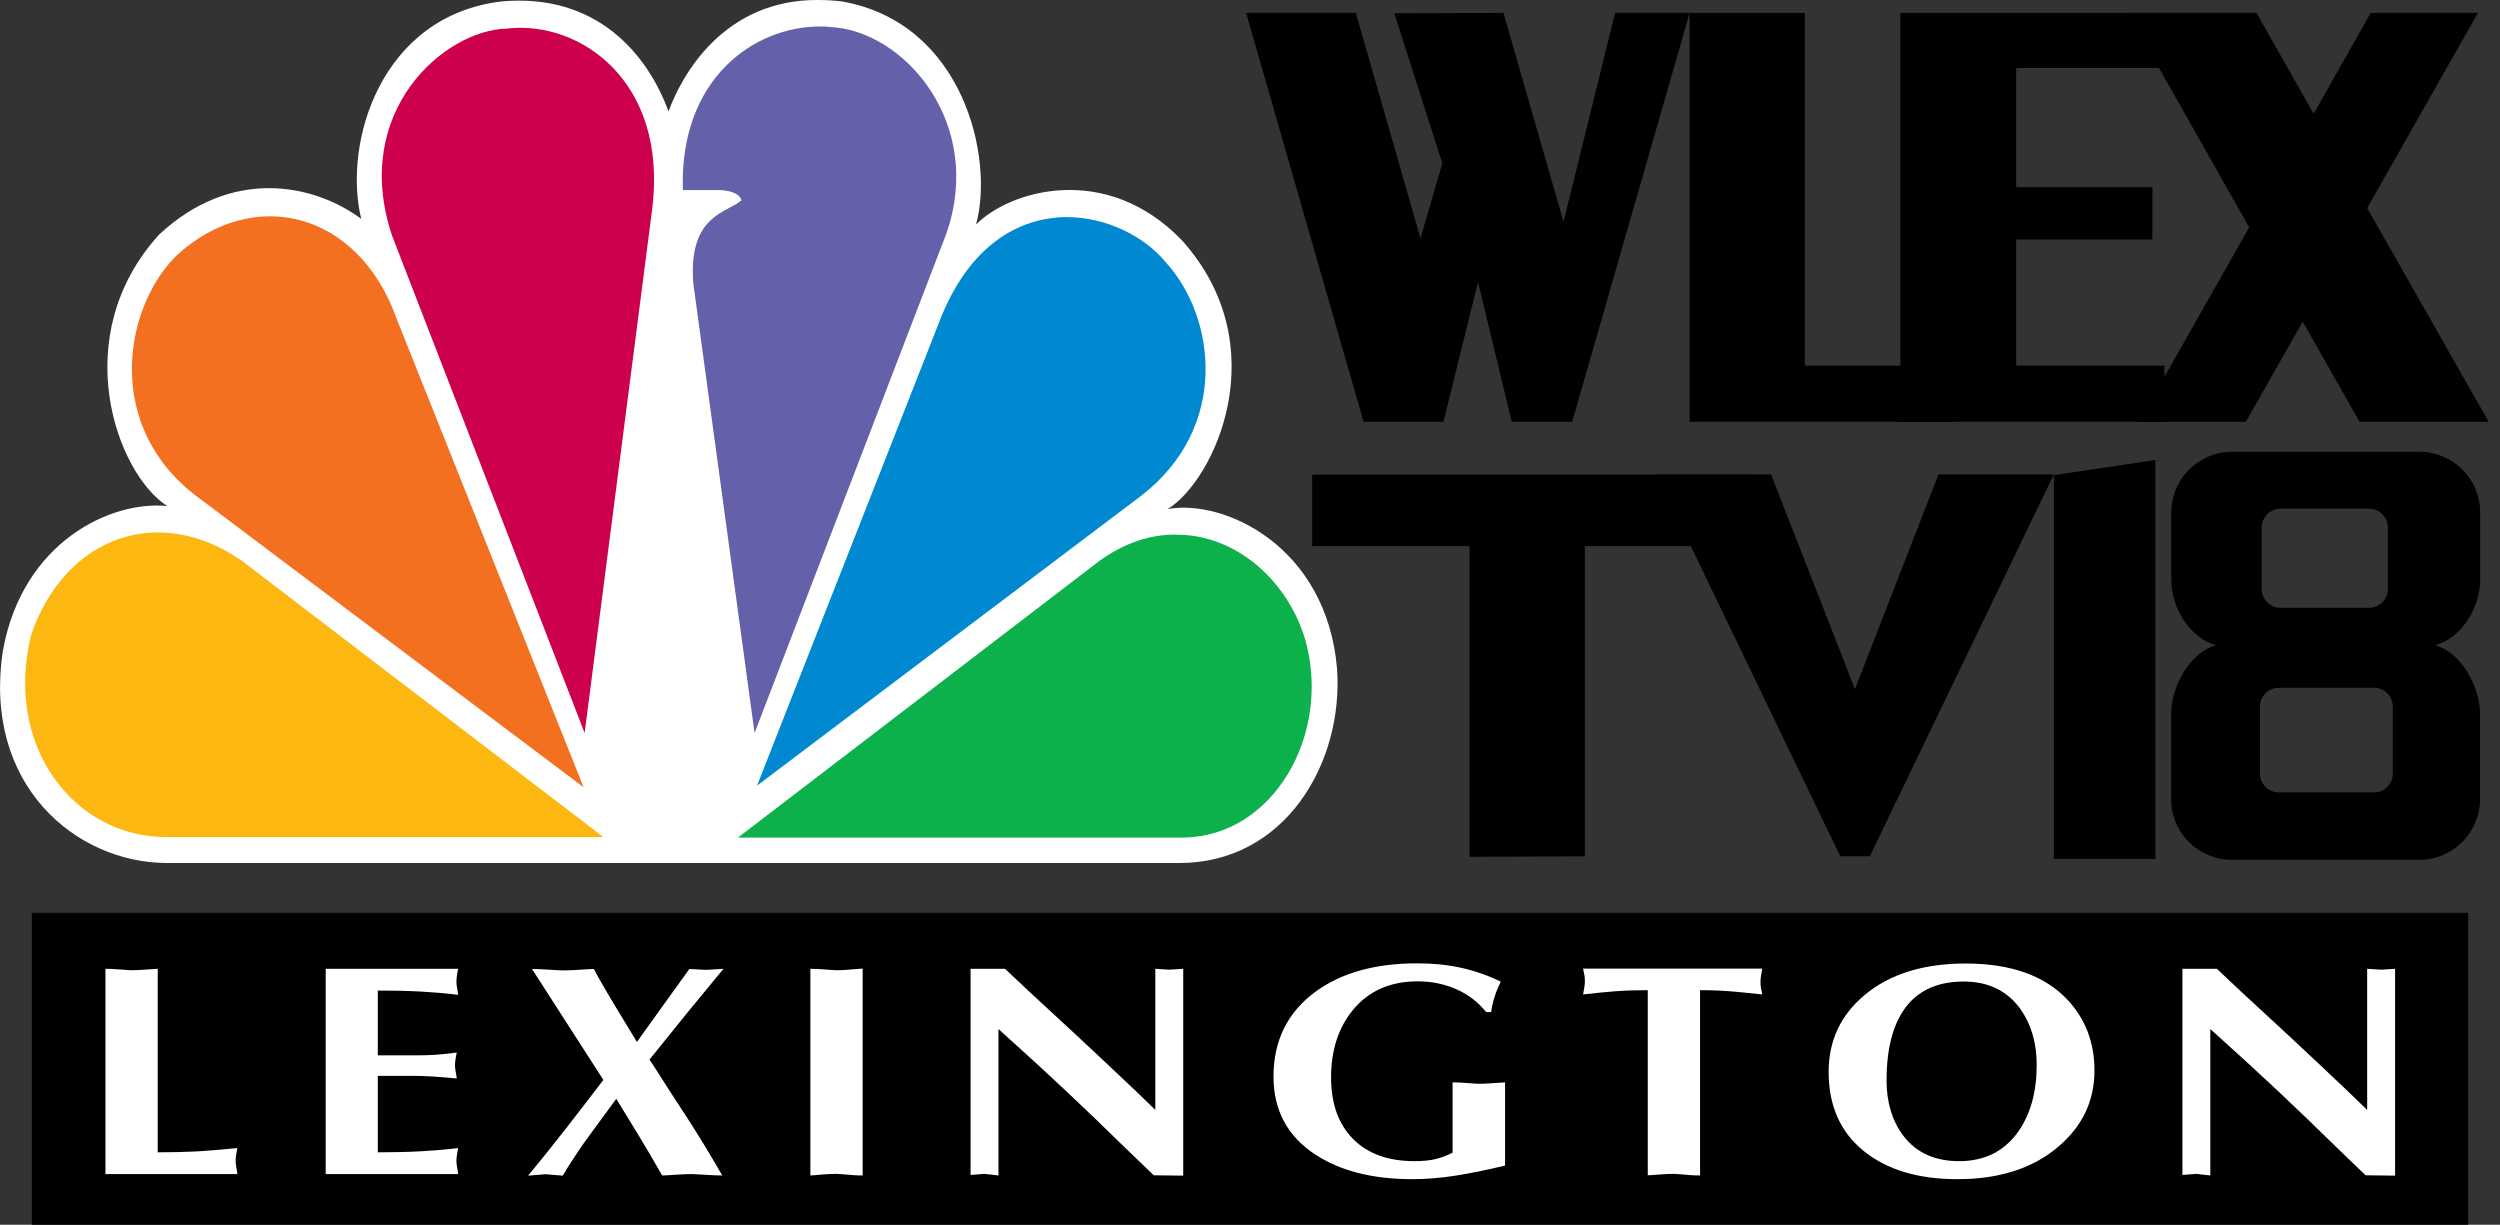
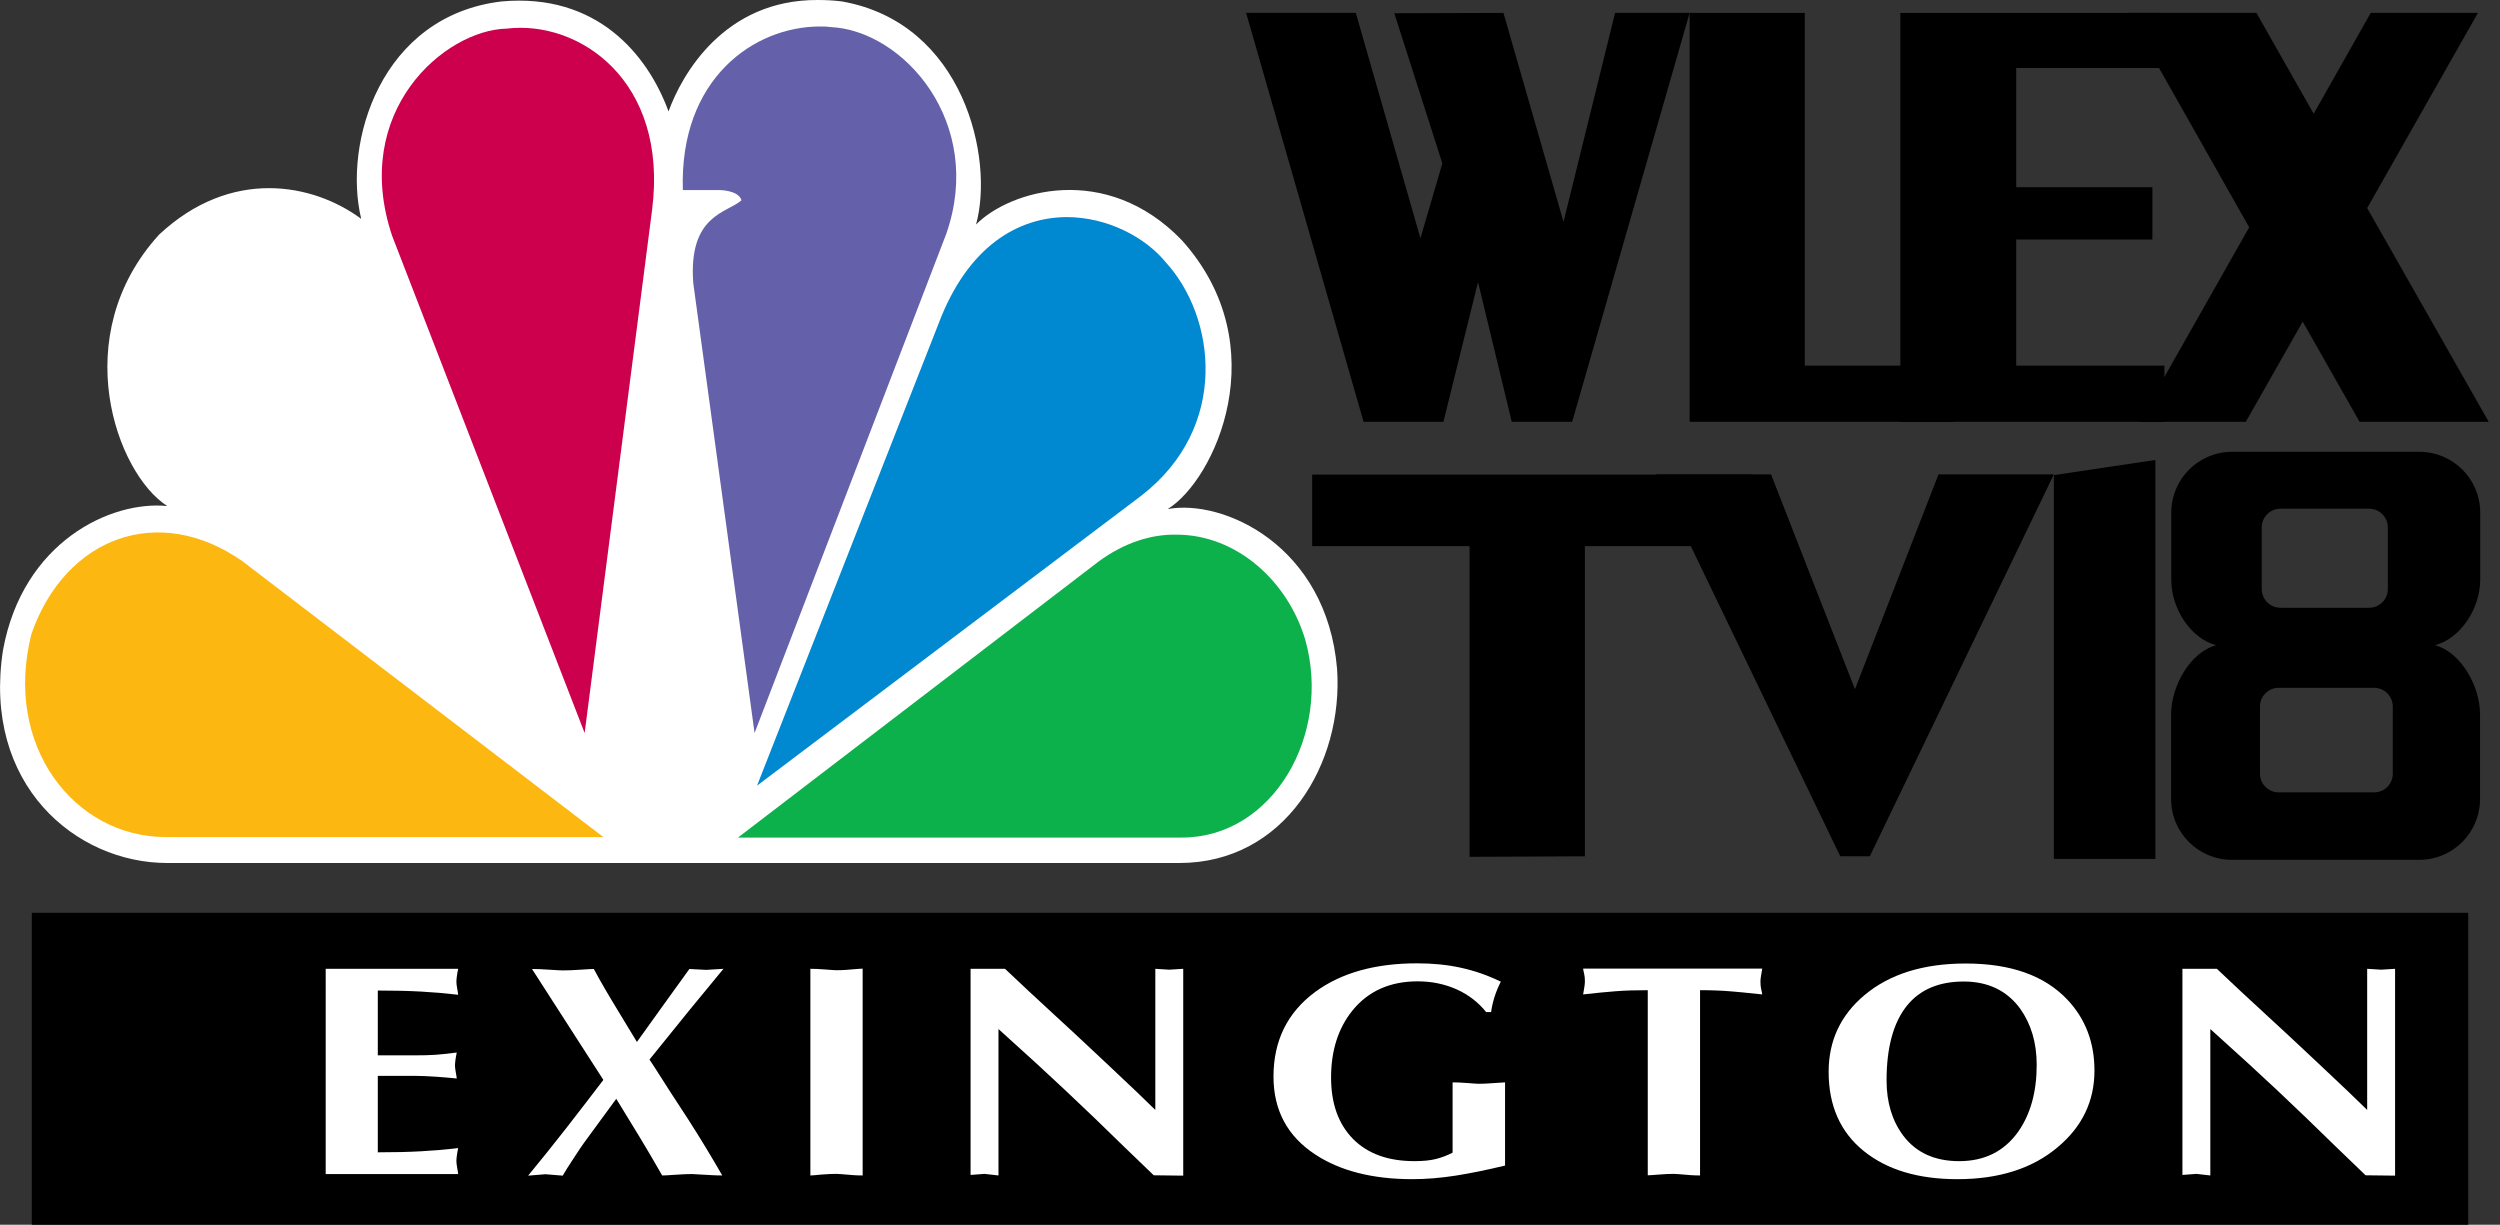
<svg xmlns="http://www.w3.org/2000/svg" version="1.1" id="Layer_1" x="0px" y="0px" viewBox="0 0 1415.4 693.4" style="enable-background:new 0 0 1415.4 693.4;" xml:space="preserve">
  <rect x="0" y="0" width="1415.4" height="693.4" fill="#333333" stroke="none" />
  <style type="text/css">
	.st0{fill:#FFFFFF;}
	.st1{fill:#F37021;}
	.st2{fill:#CC004C;}
	.st3{fill:#6460AA;}
	.st4{fill:#0089D0;}
	.st5{fill:#0DB14B;}
	.st6{fill:#FCB711;}
</style>
  <path class="st0" d="M378.5,63.1c-11.8-32.2-40.5-67.1-94.4-62.3c-68.7,8.1-90,80.1-79.6,123.1c-27.3-20.2-73.7-29.1-114.4,8.9  C37.8,190.2,65.8,268,94.7,286.5c-31.8-3.2-81.8,20.1-93,81.6c-11.8,76.1,41.2,120.5,93,120.5h573c59.8,0,93-56.5,89.3-109.9  c-5.9-69.7-64.2-96.3-95.9-90.5c26.5-16.2,62-92.2,8-152.2c-42.8-44.4-97.3-28.3-116.5-8.9C562.9,89.9,545.8,13,476.6,0.8  c-4.7-0.6-9.4-0.8-13.7-0.8C409.9-0.2,386,42.3,378.5,63.1" />
-   <path class="st1" d="M99.8,144.8c-30.2,30-41.2,98,13.3,137.5l217.3,163.4L224.9,181.3C203,118.8,142.6,105.2,99.8,144.8" />
  <path class="st2" d="M286.9,16.2C251.6,17,198.4,63.1,222,133.5L331,415l38.2-296.3C378.5,45.3,327.5,11.3,286.9,16.2" />
  <path class="st3" d="M386.6,107.6h20.6c0,0,11,0,12.6,5.8c-8,7.2-30.2,8-27.3,46.9L427.2,415l108.5-282.5  C557.8,69.5,511.4,17,469.9,15.3C468,15,466,15,464,15C427,15.1,384.6,44.4,386.6,107.6" />
  <path class="st4" d="M531.2,183.7L428.6,444.8l217.6-164.2c50.2-38.9,42-101.2,13.9-132c-11.8-14.5-33.4-25.7-56.3-25.7  C576.9,123.1,548,138.8,531.2,183.7" />
  <path class="st5" d="M622,317.9L417.8,474.2h251.3c51.6,0,84.8-58.2,70-111.6c-9.8-33.6-39-59.9-73-59.9  C652,302.4,636.7,307.1,622,317.9" />
  <path class="st6" d="M93.8,473.9h247.8L137.2,317.7C89.9,284.6,37,303.9,17.8,358.9C1.7,422.3,42.1,473.9,93.8,473.9" />
  <rect x="18" y="516.8" width="1379.4" height="176.6" />
-   <path class="st0" d="M89.3,548.5v103.9c8.4,0,15.6-0.2,21.6-0.5c6-0.3,13.8-1,23.5-1.9c-0.3,1.3-0.5,2.6-0.7,3.9  c-0.2,1.4-0.3,2.5-0.3,3.4c0,0.8,0.1,2,0.4,3.6c0.3,1.6,0.5,2.8,0.6,3.8H59.7V548.5c2.2,0,5.1,0.1,8.7,0.4c3.5,0.3,5.6,0.4,6.1,0.4  c2.2,0,4.1-0.1,5.5-0.2C85.7,548.7,88.7,548.5,89.3,548.5z" />
  <path class="st0" d="M184.4,548.5h75c-0.3,1.3-0.5,2.6-0.7,3.9c-0.2,1.4-0.3,2.5-0.3,3.4c0,0.8,0.1,2,0.4,3.6  c0.3,1.6,0.5,2.8,0.6,3.8c-6.7-0.8-13.6-1.4-20.8-1.8c-7.2-0.4-15.4-0.6-24.7-0.6v36.7h20.5c5.1,0,9.1-0.1,11.9-0.3  c2.8-0.2,6.9-0.6,12.3-1.3c-0.3,1.3-0.5,2.6-0.7,3.9c-0.2,1.4-0.3,2.5-0.3,3.4c0,0.8,0.1,2,0.4,3.6c0.3,1.6,0.5,2.8,0.6,3.8  c-3.2-0.3-7.1-0.7-11.7-1c-4.7-0.3-8.8-0.5-12.5-0.5h-20.5v43.3c9.3,0,17.6-0.2,24.7-0.6c7.2-0.4,14.1-1,20.8-1.8  c-0.3,1.3-0.5,2.6-0.7,3.9c-0.2,1.4-0.3,2.5-0.3,3.4c0,0.8,0.1,2,0.4,3.6c0.3,1.6,0.5,2.8,0.6,3.8h-75V548.5z" />
  <path class="st0" d="M409.6,548.5l-19.1,23.2l-22.8,28.2l2.6,3.9c6.4,10.1,12.9,20.2,19.5,30.2c7.1,11.1,13.5,21.7,19.1,31.5  c-2.5,0-4.6-0.1-6.3-0.2c-6.6-0.4-10.2-0.6-10.8-0.6c-2.2,0-5.4,0.1-9.4,0.4c-4.1,0.3-6.6,0.4-7.5,0.4c-4.5-7.8-8.7-15.1-12.8-21.8  c-5.9-9.7-10.3-16.9-13.2-21.6l-18.1,24.7c-1.2,1.6-3.4,4.9-6.7,10c-2.4,3.6-4.2,6.5-5.5,8.8l-9.8-0.8l-9.8,0.8  c7.1-8.6,14.4-17.7,21.9-27.3c8-10.3,14.9-19.3,20.7-26.9l-40.4-62.8c2.4,0,5.6,0.1,9.8,0.4c4.2,0.3,6.8,0.4,7.7,0.4  c2.5,0,5.8-0.1,9.9-0.4c4.1-0.3,6.7-0.4,7.6-0.4c3.4,6.4,8.4,15,15,25.8c3.1,5.2,6.3,10.4,9.4,15.5c9.8-13.8,19.8-27.5,29.7-41.3  l9.6,0.5L409.6,548.5z" />
  <path class="st0" d="M458.8,665.5V548.5c2.2,0,5.1,0.1,8.7,0.4c3.5,0.3,5.6,0.4,6.1,0.4c2.2,0,4.1-0.1,5.5-0.2  c5.6-0.5,8.7-0.7,9.3-0.7v117.1c-2.2,0-4.1-0.1-5.5-0.2c-5.6-0.5-8.7-0.7-9.3-0.7c-2.2,0-5.1,0.1-8.7,0.4  C461.3,665.4,459.3,665.5,458.8,665.5z" />
  <path class="st0" d="M549.5,665.2V548.5H569c8.7,8.2,18,17,28.2,26.3c5.6,5.1,15.3,14.1,28.8,26.8c13.6,12.7,22.9,21.7,28.1,26.8  v-79.9l7.9,0.5l7.9-0.5v117.1l-16.7-0.2c-11.2-10.7-22.2-21.4-33.3-32.2c-11.6-11.1-22.6-21.5-33.1-31.1l-21.5-19.5v82.9l-7.9-0.9  L549.5,665.2z" />
  <path class="st0" d="M852.1,612.8v47.1c-10.4,2.5-19.7,4.4-28,5.7c-8.3,1.3-16.5,2-24.6,2c-22.4,0-40.8-4.7-54.9-14  c-15.7-10.3-23.6-25-23.6-44.1c0-20.3,7.9-36.3,23.6-47.9c14.7-10.8,33.9-16.2,57.7-16.2c8.8,0,17.1,0.8,24.8,2.5  c7.7,1.7,15.3,4.3,22.6,7.9c-2.9,5.7-4.7,11.4-5.5,17.2h-2.8c-4.5-5.6-10.1-9.9-16.8-12.9c-6.8-3-14.1-4.5-22-4.5  c-15.6,0-27.9,5.5-36.8,16.4c-8.1,10-12.2,22.7-12.2,38c0,14.8,4.1,26.3,12.4,34.8c8.3,8.4,19.9,12.6,34.8,12.6  c4.9,0,8.9-0.4,12.1-1.2c3.2-0.8,6.4-2,9.5-3.6v-39.8c2.2,0,5.1,0.1,8.7,0.4c3.5,0.3,5.6,0.4,6.1,0.4c2.2,0,4.1-0.1,5.5-0.2  C848.5,613,851.6,612.8,852.1,612.8z" />
  <path class="st0" d="M962.5,560.6v104.9c-2.2,0-4.1-0.1-5.5-0.2c-5.6-0.5-8.7-0.7-9.3-0.7c-2.2,0-5.1,0.1-8.7,0.4  c-3.5,0.3-5.6,0.4-6.1,0.4V560.6c-7,0-13,0.2-18.2,0.6c-5.2,0.4-11.3,1-18.4,1.8c0.3-1.6,0.5-3,0.7-4.2c0.2-1.2,0.3-2.2,0.3-3.2  c0-1.6-0.1-3-0.4-4.2c-0.3-1.2-0.5-2.2-0.6-3h101.4c-0.3,1.6-0.5,3-0.7,4.2c-0.2,1.2-0.3,2.2-0.3,3c0,1.7,0.1,3.2,0.4,4.4  c0.3,1.2,0.5,2.2,0.6,3c-9.6-1-15.4-1.6-17.3-1.7C974.6,560.8,968.6,560.6,962.5,560.6z" />
  <path class="st0" d="M1185.8,606.1c0,17.3-6.9,31.7-20.7,43.3c-14.4,12.2-33.4,18.2-56.9,18.2c-22.2,0-39.9-5.3-53.1-16  c-13.2-10.7-19.8-25.6-19.8-44.8c0-17.6,6.8-32.1,20.3-43.4c14.2-11.9,33.3-17.9,57.3-17.9c25.5,0,44.6,6.8,57.5,20.4  C1180.7,576.8,1185.8,590.2,1185.8,606.1z M1111.8,555.7c-14,0-24.7,4.5-32.1,13.6c-7.7,9.5-11.6,23.7-11.6,42.4  c0,12.5,3.2,22.9,9.4,31.2c7.3,9.7,17.9,14.5,31.7,14.5c14.3,0,25.4-5.5,33.3-16.5c7.1-10,10.6-22.7,10.6-38  c0-12.6-3.2-23.2-9.4-31.9C1136.2,560.8,1125.5,555.7,1111.8,555.7z" />
  <path class="st0" d="M1235.6,665.2V548.5h19.5c8.7,8.2,18,17,28.2,26.3c5.6,5.1,15.3,14.1,28.8,26.8c13.6,12.7,22.9,21.7,28.1,26.8  v-79.9l7.9,0.5l7.9-0.5v117.1l-16.7-0.2c-11.2-10.7-22.2-21.4-33.3-32.2c-11.5-11.1-22.6-21.5-33.1-31.1l-21.5-19.5v82.9l-7.9-0.9  L1235.6,665.2z" />
  <polygon points="1021.8,7.3 1021.8,207 1106.1,207 1106.1,238.8 956.6,238.8 956.6,7.3 " />
  <polygon points="1222.8,38.5 1141.5,38.5 1141.5,106 1218.6,106 1218.6,135.6 1141.5,135.6 1141.5,207 1225.4,207 1225.4,238.8   1075.9,238.8 1075.9,7.3 1222.8,7.3 " />
  <polygon points="1162.8,486.3 1220.3,486.3 1220.3,260.4 1162.8,269 " />
  <polygon points="937.7,268.6 1041.9,484.8 1058.6,484.8 1162.8,268.6 1097.5,268.6 1050.2,390.2 1002.7,268.6 " />
  <polygon points="742.9,268.7 742.9,309.2 832,309.2 832,485.1 897.3,484.8 897.3,309.2 1000,309.2 991.9,268.7 " />
  <path d="M1378.6,365.3c14.7,3.9,25.5,23.2,25.5,39.1v48c0,19-15.4,34.4-34.4,34.4h-106.1c-19,0-34.4-15.4-34.4-34.4v-48  c0-15.9,10.8-35.2,25.5-39.1c-14.7-3.9-25.4-21-25.4-36.9v-38.2c0-19,15.4-34.4,34.4-34.4h106.1c19,0,34.4,15.4,34.4,34.4v38.2  C1404.1,344.4,1393.3,361.4,1378.6,365.3z M1351.9,333.5v-34.9c0-5.9-4.8-10.6-10.6-10.6h-50.2c-5.9,0-10.6,4.8-10.6,10.6v34.9  c0,5.9,4.8,10.6,10.6,10.6h50.2C1347.1,344.1,1351.9,339.4,1351.9,333.5z M1354.7,438V400c0-5.9-4.8-10.6-10.6-10.6h-54  c-5.9,0-10.6,4.8-10.6,10.6V438c0,5.9,4.8,10.6,10.6,10.6h54C1350,448.6,1354.7,443.9,1354.7,438z" />
  <polygon points="914.4,7.3 885.2,125.6 851.2,7.3 789.4,7.5 816.6,92.5 804.2,134.9 767.6,7.3 705.5,7.3 772,238.8 817.2,238.8   836.8,159.7 855.9,238.8 890.1,238.8 956.6,7.3 " />
  <polygon points="1409,238.8 1340.2,117.8 1402.9,7.3 1342.2,7.3 1309.9,64.4 1277.5,7.3 1204.7,7.3 1273.4,128.7 1211,238.8   1271.5,238.8 1303.7,182.1 1335.9,238.8 " />
</svg>